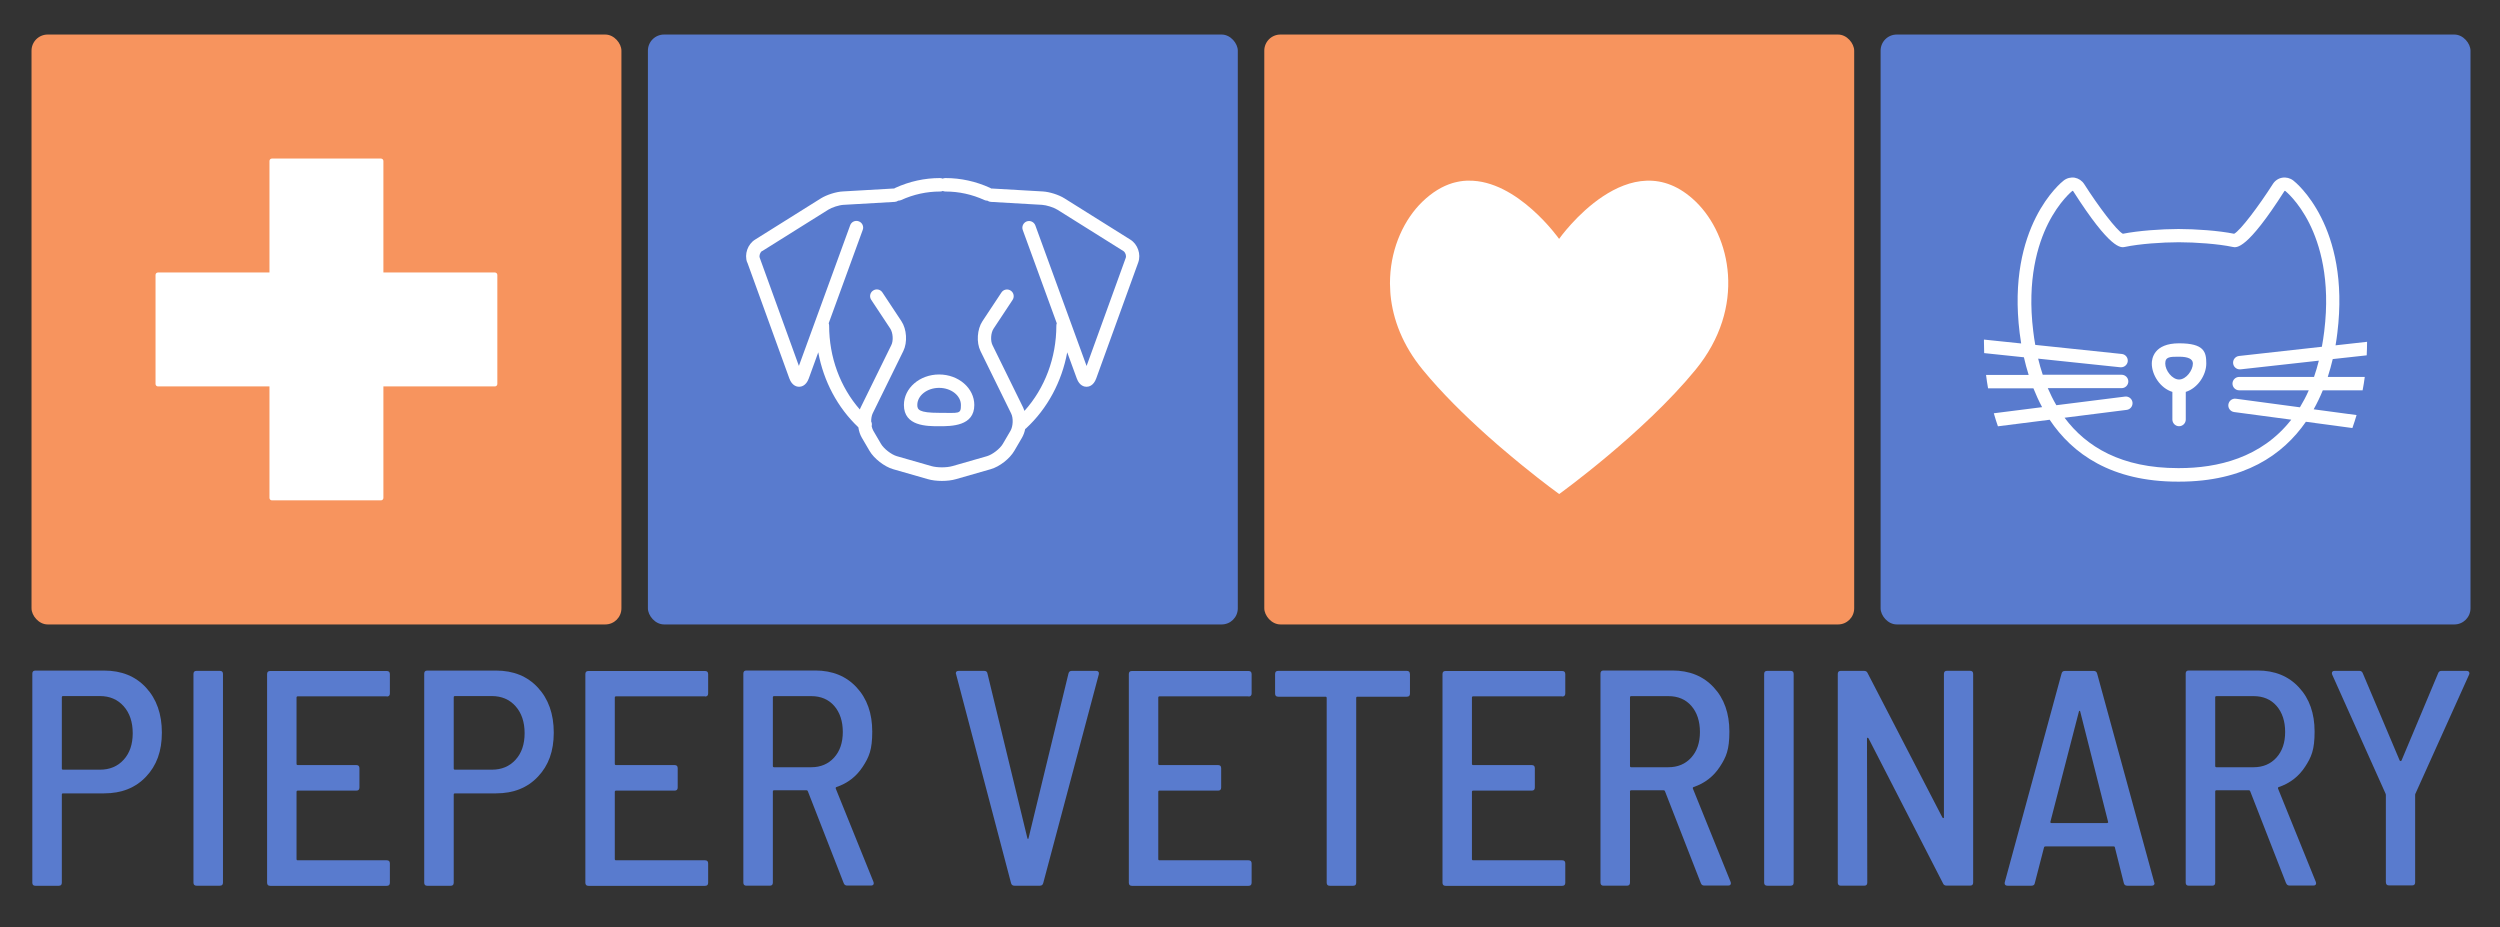
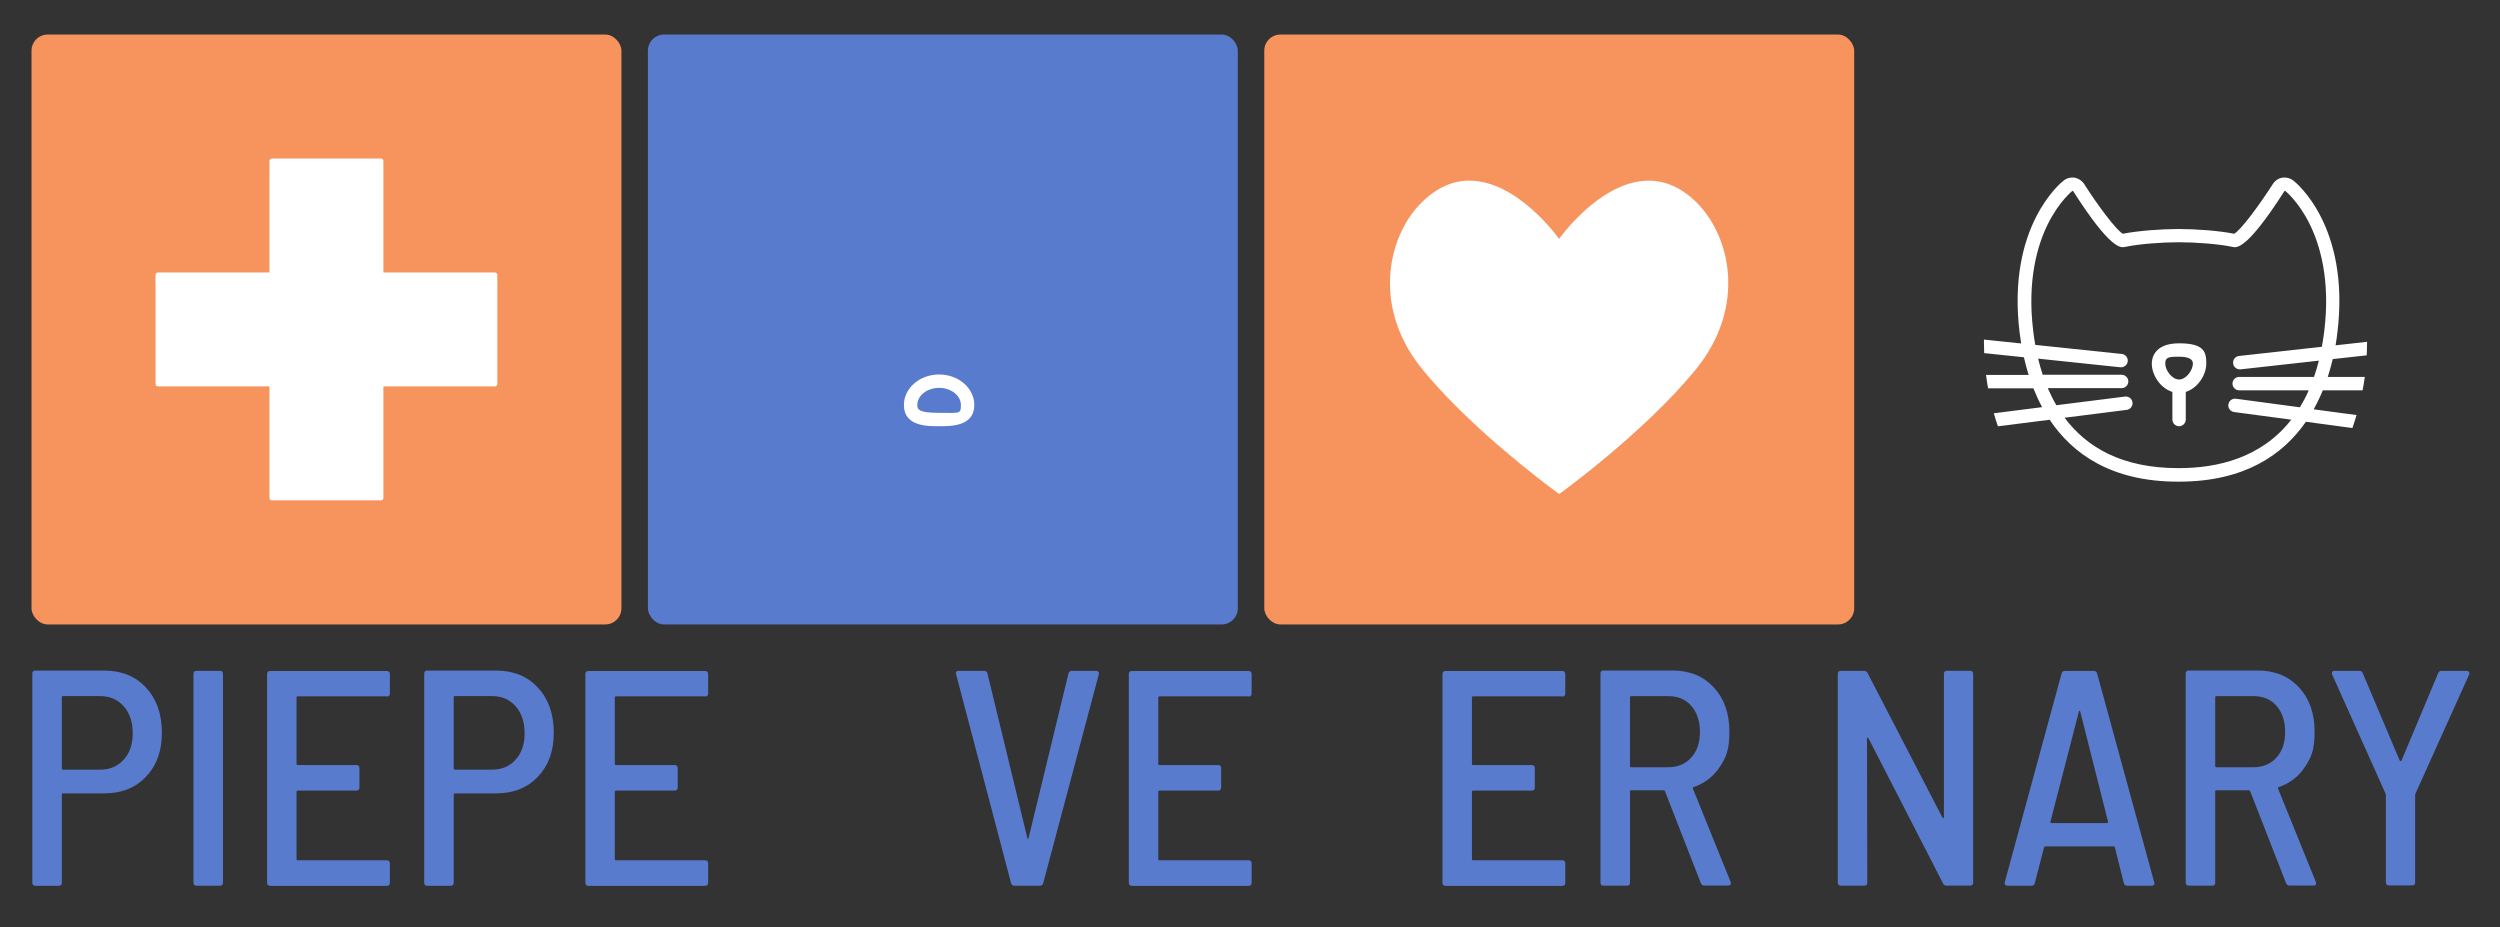
<svg xmlns="http://www.w3.org/2000/svg" id="Layer_1" version="1.1" viewBox="0 0 3473.5 1288">
  <rect x="0" y="0" width="3473.5" height="1288" fill="#333333" stroke="none" />
  <defs>
    <style> .st0 { fill: #597bce; } .st1 { fill: #fff; } .st2 { fill: #f7945e; } </style>
  </defs>
  <path class="st0" d="M202.9,955.4c14.6,15.8,22,36.6,22,62.5s-7.3,45.7-22,61.2c-14.6,15.5-34,23.2-58.2,23.2h-57.1c-1.1,0-1.7.6-1.7,1.7v122.4c0,2.9-1.4,4.3-4.3,4.3h-32.4c-2.9,0-4.3-1.4-4.3-4.3v-290.4c0-2.9,1.4-4.3,4.3-4.3h95.5c24.2,0,43.6,7.9,58.2,23.7ZM171.8,1055.6c8.4-9.2,12.6-21.5,12.6-36.9s-4.2-28.1-12.6-37.5c-8.4-9.4-19.4-14.1-33-14.1h-51.2c-1.1,0-1.7.6-1.7,1.7v98.9c0,1.2.6,1.7,1.7,1.7h51.2c13.6,0,24.7-4.6,33-13.8Z" />
  <path class="st0" d="M268.8,1226.3v-289.9c0-2.9,1.4-4.3,4.3-4.3h32.4c2.8,0,4.3,1.4,4.3,4.3v289.9c0,2.9-1.4,4.3-4.3,4.3h-32.4c-2.8,0-4.3-1.4-4.3-4.3Z" />
  <path class="st0" d="M537.4,967.5h-123.7c-1.1,0-1.7.6-1.7,1.7v92.1c0,1.1.6,1.7,1.7,1.7h81.4c2.8,0,4.3,1.4,4.3,4.3v26.9c0,2.8-1.4,4.3-4.3,4.3h-81.4c-1.1,0-1.7.6-1.7,1.7v93.4c0,1.2.6,1.7,1.7,1.7h123.7c2.8,0,4.3,1.4,4.3,4.3v26.9c0,2.9-1.4,4.3-4.3,4.3h-162c-2.8,0-4.3-1.4-4.3-4.3v-289.9c0-2.9,1.4-4.3,4.3-4.3h162c2.8,0,4.3,1.4,4.3,4.3v26.9c0,2.8-1.4,4.3-4.3,4.3Z" />
  <path class="st0" d="M747.4,955.4c14.6,15.8,22,36.6,22,62.5s-7.3,45.7-22,61.2c-14.6,15.5-34,23.2-58.2,23.2h-57.1c-1.1,0-1.7.6-1.7,1.7v122.4c0,2.9-1.4,4.3-4.3,4.3h-32.4c-2.9,0-4.3-1.4-4.3-4.3v-290.4c0-2.9,1.4-4.3,4.3-4.3h95.5c24.2,0,43.6,7.9,58.2,23.7ZM716.3,1055.6c8.4-9.2,12.6-21.5,12.6-36.9s-4.2-28.1-12.6-37.5c-8.4-9.4-19.4-14.1-33-14.1h-51.2c-1.1,0-1.7.6-1.7,1.7v98.9c0,1.2.6,1.7,1.7,1.7h51.2c13.6,0,24.7-4.6,33-13.8Z" />
  <path class="st0" d="M979.6,967.5h-123.7c-1.1,0-1.7.6-1.7,1.7v92.1c0,1.1.6,1.7,1.7,1.7h81.4c2.8,0,4.3,1.4,4.3,4.3v26.9c0,2.8-1.4,4.3-4.3,4.3h-81.4c-1.1,0-1.7.6-1.7,1.7v93.4c0,1.2.6,1.7,1.7,1.7h123.7c2.8,0,4.3,1.4,4.3,4.3v26.9c0,2.9-1.4,4.3-4.3,4.3h-162c-2.8,0-4.3-1.4-4.3-4.3v-289.9c0-2.9,1.4-4.3,4.3-4.3h162c2.8,0,4.3,1.4,4.3,4.3v26.9c0,2.8-1.4,4.3-4.3,4.3Z" />
-   <path class="st0" d="M1172.3,1227.2l-49.9-127.9c-.3-.8-.9-1.3-1.7-1.3h-45.2c-1.1,0-1.7.6-1.7,1.7v126.6c0,2.9-1.4,4.3-4.3,4.3h-32.4c-2.8,0-4.3-1.4-4.3-4.3v-290.4c0-2.9,1.4-4.3,4.3-4.3h95.5c23.9,0,43.1,7.8,57.6,23.5,14.5,15.6,21.7,36.1,21.7,61.4s-4.4,35.3-13.2,48.8c-8.8,13.5-21,23-36.7,28.3-.8.3-1.1,1-.8,2.1l52.4,129.6.4,1.7c0,2.3-1.3,3.4-3.8,3.4h-33.3c-2.3,0-3.8-1.1-4.7-3.4ZM1073.8,968.8v95.5c0,1.1.6,1.7,1.7,1.7h51.6c13.1,0,23.7-4.5,31.8-13.4,8.1-9,12.1-20.8,12.1-35.6s-4-27.1-11.9-36.2c-8-9.1-18.6-13.6-32-13.6h-51.6c-1.1,0-1.7.6-1.7,1.7Z" />
  <path class="st0" d="M1404.7,1226.8l-76.3-290-.4-1.3c0-2.3,1.4-3.4,4.3-3.4h35c2.8,0,4.4,1.3,4.7,3.8l55.4,228.5c.3.8.6,1.3.9,1.3s.6-.4.8-1.3l55.4-228.5c.6-2.6,2.1-3.8,4.7-3.8h33.7c1.4,0,2.5.4,3.2,1.3.7.8.9,2,.6,3.4l-77.2,290c-.6,2.5-2.1,3.8-4.7,3.8h-35.4c-2.6,0-4.1-1.3-4.7-3.8Z" />
  <path class="st0" d="M1734.7,967.5h-123.7c-1.1,0-1.7.6-1.7,1.7v92.1c0,1.1.6,1.7,1.7,1.7h81.4c2.8,0,4.3,1.4,4.3,4.3v26.9c0,2.8-1.4,4.3-4.3,4.3h-81.4c-1.1,0-1.7.6-1.7,1.7v93.4c0,1.2.6,1.7,1.7,1.7h123.7c2.8,0,4.3,1.4,4.3,4.3v26.9c0,2.9-1.4,4.3-4.3,4.3h-162c-2.8,0-4.3-1.4-4.3-4.3v-289.9c0-2.9,1.4-4.3,4.3-4.3h162c2.8,0,4.3,1.4,4.3,4.3v26.9c0,2.8-1.4,4.3-4.3,4.3Z" />
-   <path class="st0" d="M1959,936.4v27.3c0,2.9-1.4,4.3-4.3,4.3h-68.7c-1.1,0-1.7.6-1.7,1.7v256.7c0,2.9-1.4,4.3-4.3,4.3h-32.4c-2.9,0-4.3-1.4-4.3-4.3v-256.7c0-1.1-.6-1.7-1.7-1.7h-65.7c-2.8,0-4.3-1.4-4.3-4.3v-27.3c0-2.9,1.4-4.3,4.3-4.3h178.7c2.8,0,4.3,1.4,4.3,4.3Z" />
  <path class="st0" d="M2170.5,967.5h-123.7c-1.1,0-1.7.6-1.7,1.7v92.1c0,1.1.6,1.7,1.7,1.7h81.4c2.8,0,4.3,1.4,4.3,4.3v26.9c0,2.8-1.4,4.3-4.3,4.3h-81.4c-1.1,0-1.7.6-1.7,1.7v93.4c0,1.2.6,1.7,1.7,1.7h123.7c2.8,0,4.3,1.4,4.3,4.3v26.9c0,2.9-1.4,4.3-4.3,4.3h-162c-2.8,0-4.3-1.4-4.3-4.3v-289.9c0-2.9,1.4-4.3,4.3-4.3h162c2.8,0,4.3,1.4,4.3,4.3v26.9c0,2.8-1.4,4.3-4.3,4.3Z" />
  <path class="st0" d="M2363.2,1227.2l-49.9-127.9c-.3-.8-.9-1.3-1.7-1.3h-45.2c-1.1,0-1.7.6-1.7,1.7v126.6c0,2.9-1.4,4.3-4.3,4.3h-32.4c-2.8,0-4.3-1.4-4.3-4.3v-290.4c0-2.9,1.4-4.3,4.3-4.3h95.5c23.9,0,43.1,7.8,57.6,23.5,14.5,15.6,21.7,36.1,21.7,61.4s-4.4,35.3-13.2,48.8c-8.8,13.5-21,23-36.7,28.3-.8.3-1.1,1-.8,2.1l52.4,129.6.4,1.7c0,2.3-1.3,3.4-3.8,3.4h-33.3c-2.3,0-3.8-1.1-4.7-3.4ZM2264.7,968.8v95.5c0,1.1.6,1.7,1.7,1.7h51.6c13.1,0,23.7-4.5,31.8-13.4,8.1-9,12.1-20.8,12.1-35.6s-4-27.1-11.9-36.2c-8-9.1-18.6-13.6-32-13.6h-51.6c-1.1,0-1.7.6-1.7,1.7Z" />
-   <path class="st0" d="M2451.1,1226.3v-289.9c0-2.9,1.4-4.3,4.3-4.3h32.4c2.8,0,4.3,1.4,4.3,4.3v289.9c0,2.9-1.4,4.3-4.3,4.3h-32.4c-2.8,0-4.3-1.4-4.3-4.3Z" />
  <path class="st0" d="M2553.4,1226.3v-289.9c0-2.9,1.4-4.3,4.3-4.3h32c2.6,0,4.3,1,5.1,3l104,200.8c.6.6,1.1.8,1.5.8s.6-.4.6-1.3v-199.1c0-2.9,1.4-4.3,4.3-4.3h32c2.8,0,4.3,1.4,4.3,4.3v289.9c0,2.9-1.4,4.3-4.3,4.3h-32.4c-2.6,0-4.3-1-5.1-3l-103.6-201.7c-.6-.6-1.1-.8-1.5-.8s-.6.4-.6,1.3l.4,200c0,2.9-1.4,4.3-4.3,4.3h-32.4c-2.8,0-4.3-1.4-4.3-4.3Z" />
  <path class="st0" d="M2950.8,1226.8l-12.4-49.5c0-.8-.7-1.3-2.1-1.3h-94.2c-1.2,0-1.9.4-2.1,1.3l-12.8,49.5c-.3,2.5-1.9,3.8-4.7,3.8h-33.3c-1.4,0-2.5-.4-3.2-1.3-.7-.8-.9-2-.6-3.4l78.9-289.9c.6-2.6,2.1-3.8,4.7-3.8h40.1c2.5,0,4.1,1.3,4.7,3.8l79.3,289.9.4,1.3c0,2.3-1.4,3.4-4.3,3.4h-33.7c-2.6,0-4.1-1.3-4.7-3.8ZM2849.1,1143c.4.4.9.6,1.5.6h76.7c.6,0,1.1-.2,1.5-.6.4-.4.5-.8.2-1.1l-38.8-153.5c-.3-.6-.6-.8-.9-.8s-.6.3-.8.8l-39.7,153.5c-.3.3-.2.6.2,1.1Z" />
  <path class="st0" d="M3176.3,1227.2l-49.9-127.9c-.3-.8-.9-1.3-1.7-1.3h-45.2c-1.1,0-1.7.6-1.7,1.7v126.6c0,2.9-1.4,4.3-4.3,4.3h-32.4c-2.8,0-4.3-1.4-4.3-4.3v-290.4c0-2.9,1.4-4.3,4.3-4.3h95.5c23.9,0,43.1,7.8,57.6,23.5,14.5,15.6,21.7,36.1,21.7,61.4s-4.4,35.3-13.2,48.8c-8.8,13.5-21,23-36.7,28.3-.9.3-1.2,1-.9,2.1l52.5,129.6.4,1.7c0,2.3-1.3,3.4-3.8,3.4h-33.2c-2.3,0-3.8-1.1-4.7-3.4ZM3077.8,968.8v95.5c0,1.1.6,1.7,1.7,1.7h51.6c13.1,0,23.7-4.5,31.8-13.4,8.1-9,12.1-20.8,12.1-35.6s-4-27.1-11.9-36.2c-8-9.1-18.6-13.6-32-13.6h-51.6c-1.1,0-1.7.6-1.7,1.7Z" />
  <path class="st0" d="M3314.9,1225.9v-121.1c0-1.1-.2-1.8-.4-2.1l-74.2-165.5-.4-1.7c0-2.3,1.3-3.4,3.8-3.4h34.5c2.3,0,3.8,1.1,4.7,3.4l51.2,121.1c.3.6.7.8,1.3.8s1-.3,1.3-.8l50.8-121.1c.8-2.3,2.4-3.4,4.7-3.4h35c1.4,0,2.5.5,3.2,1.5.7,1,.8,2.2.2,3.6l-74.6,165.5c-.3.3-.4,1-.4,2.1v121.1c0,2.9-1.4,4.3-4.3,4.3h-32c-2.9,0-4.3-1.4-4.3-4.3Z" />
  <g>
    <rect class="st2" x="1756.6" y="48" width="819.6" height="819.6" rx="22.4" ry="22.4" />
    <path class="st1" d="M2166.3,686.4s-20.9-15-50.5-39.1c-1.1-.9-2.2-1.8-3.3-2.7-3.9-3.2-8-6.5-12.1-10-2.4-2-4.8-4-7.2-6.1-1.8-1.6-3.7-3.1-5.6-4.7-2.5-2.1-5-4.3-7.6-6.5-.6-.6-1.3-1.1-1.9-1.7-3.2-2.8-6.4-5.6-9.7-8.5-1.3-1.2-2.6-2.3-3.9-3.5-30.1-27-61.8-58.2-87.8-89.9-27.9-34-41.4-69.9-44.7-103.8-.1-1.4-.2-2.7-.3-4.1-.3-4.1-.4-8.1-.5-12.1,0,0,0,0,0,0,0-2.6,0-5.2.2-7.8,0-.1,0-.2,0-.3,1.9-43.1,19.9-81.2,44.9-105.4,13.9-13.4,27.9-21.6,41.7-25.8.9-.3,1.7-.5,2.5-.7,1.3-.3,2.6-.7,3.8-.9.8-.2,1.7-.4,2.5-.5.5,0,1-.2,1.5-.3,3.2-.5,6.4-.9,9.6-1,.8,0,1.6,0,2.3,0,68.1-1.2,126,80.9,126,80.9h0s98.7-140.1,190-51.6c48.4,47,70.9,146.4-.5,233.5-72.2,88.2-189.5,172.7-189.5,172.7Z" />
  </g>
  <g>
    <rect class="st2" x="43.8" y="48" width="819.6" height="819.6" rx="22.4" ry="22.4" />
    <path class="st1" d="M219.5,378.6h154.9s0-154.9,0-154.9c0-1.9,1.5-3.4,3.4-3.4h151.5c1.9,0,3.4,1.5,3.4,3.4v154.9s154.9,0,154.9,0c1.9,0,3.4,1.5,3.4,3.4v151.5c0,1.9-1.5,3.4-3.4,3.4h-154.9s0,154.9,0,154.9c0,1.9-1.5,3.4-3.4,3.4h-151.5c-1.9,0-3.4-1.5-3.4-3.4v-154.9s-154.9,0-154.9,0c-1.9,0-3.4-1.5-3.4-3.4v-151.5c0-1.9,1.5-3.4,3.4-3.4Z" />
  </g>
  <g>
    <rect class="st0" x="900.2" y="48" width="819.6" height="819.6" rx="22.4" ry="22.4" />
    <g>
-       <path class="st1" d="M1038.3,364.6l58.4,161.2c3.8,10.4,10.7,11.6,13.5,11.6h0c2.8,0,9.7-1.1,13.5-11.5l13.2-36.4c7.4,40.2,26.8,76.8,55.7,104.2.8,5.3,2.4,10.3,4.8,14.4l10.7,18.3c6.3,10.8,20.7,22,32.8,25.5l48.1,13.8c5.8,1.7,12.8,2.5,19.7,2.5,7,0,13.9-.8,19.7-2.5l48.1-13.8c12.3-3.5,26.4-14.5,32.8-25.5l10.7-18.3c2-3.5,3.5-7.6,4.4-12,.5-.3.9-.6,1.3-1,29.7-27.5,49.6-64.8,57.1-105.6l13.3,36.4c3.8,10.4,10.7,11.5,13.5,11.5h0c2.8,0,9.7-1.1,13.5-11.6l58.4-161.2c4.1-11.3-.7-25.2-10.9-31.6l-91.6-57.4c-7.9-5-20.9-9.1-30.2-9.6l-71-4.1c-.2,0-.4,0-.6,0-.5-.3-1-.7-1.6-.9-19.8-9-40.6-13.6-62-13.6-1.4,0-2.7.3-3.8.8-1.2-.5-2.5-.8-3.8-.8-21.4,0-42.2,4.6-62,13.6-.6.3-1.1.6-1.6.9-.2,0-.4,0-.6,0l-71,4.1c-9.3.5-22.3,4.7-30.2,9.6l-91.6,57.4c-10.2,6.4-15,20.3-10.9,31.6ZM1059.1,348.8l91.6-57.4c5.2-3.3,15.2-6.5,21.4-6.8l71-4.1c1.8-.1,3.5-.7,4.9-1.7,0,0,0,0,0,0,1.3,0,2.6-.3,3.9-.8,17.3-7.9,35.6-11.9,54.2-11.9,1.4,0,2.7-.3,3.8-.8,1.2.5,2.5.8,3.8.8,18.7,0,36.9,4,54.2,11.9,1.3.6,2.6.8,3.9.8s0,0,.1,0c1.4,1,3.1,1.6,4.9,1.7l71,4.1c6.2.4,16.1,3.5,21.4,6.8l91.6,57.4c2.8,1.8,4.4,6.4,3.3,9.5l-54.4,150.2-71.2-195.3c-1.8-4.8-7.1-7.3-11.9-5.6-4.8,1.8-7.3,7.1-5.6,11.9l47.3,129.7c-.4,1-.6,2.1-.6,3.3,0,44.6-16,86.9-44.3,118.4-.5-1.6-1.1-3.1-1.8-4.6l-42.6-86.7c-3.1-6.2-2.4-17.2,1.5-23l26.4-39.9c2.8-4.3,1.7-10.1-2.6-12.9-4.3-2.9-10.1-1.7-12.9,2.6l-26.4,39.9c-7.4,11.2-8.6,29.5-2.7,41.5l42.6,86.7c3.2,6.4,2.7,17.8-.9,24l-10.7,18.3c-3.9,6.7-14.4,14.8-21.9,17l-48.1,13.8c-8.2,2.3-21,2.3-29.2,0l-48.1-13.8c-7.5-2.2-17.9-10.2-21.9-17l-10.7-18.3c-1-1.8-1.8-4-2.3-6.4.6-2.2.3-4.5-.7-6.6,0-4.1.7-8.1,2.1-11.1l42.6-86.7c5.9-12,4.8-30.3-2.7-41.5l-26.4-39.9c-2.8-4.3-8.6-5.5-12.9-2.6-4.3,2.8-5.5,8.6-2.6,12.9l26.4,39.9c3.8,5.8,4.6,16.8,1.5,23l-42.6,86.7c-.4.9-.8,1.8-1.2,2.7-27.3-31.2-42.6-72.7-42.6-116.5,0-1.2-.2-2.3-.6-3.3l47.3-129.7c1.8-4.8-.7-10.2-5.6-11.9-4.8-1.8-10.2.7-11.9,5.6l-71.2,195.3-54.4-150.2c-1.1-3.1.5-7.7,3.3-9.5Z" />
      <path class="st1" d="M1255.9,562.7c0,29.5,31.8,29.5,48.9,29.5,17.1,0,48.9,0,48.9-29.5,0-23.4-21.9-42.4-48.9-42.4-27,0-48.9,19-48.9,42.4ZM1274.5,562.7c0-13.1,13.6-23.8,30.3-23.8s30.3,10.7,30.3,23.8-2.2,10.9-30.3,10.9c-28.1,0-30.3-4.5-30.3-10.9Z" />
    </g>
  </g>
  <g>
-     <rect class="st0" x="2612.9" y="48" width="819.6" height="819.6" rx="22.4" ry="22.4" />
    <g>
      <path class="st1" d="M3227.4,542.3h55.2c1.2-6.1,2.2-12.3,3-18.6h-51.4c2.7-8.4,5-16.7,6.9-24.8l47.2-5.2c.3-6.2.5-12.4.5-18.6s0-.1,0-.2l-43.8,4.9c1-5.9,1.9-11.7,2.5-17.2,18.3-148.3-57.9-209.3-61.2-211.8-4.4-3.4-10-4.8-15.4-3.9-5.4.9-10.2,4.2-13.1,8.9-19.3,30.2-44.9,64.4-53.7,69-21.4-4.4-54.3-6.6-76.4-6.6s-.6,0-.9,0c-.3,0-.6,0-.9,0-22.1,0-55,2.3-76.4,6.6-8.8-4.6-34.4-38.7-53.7-69-3-4.7-7.8-7.9-13.1-8.9-5.4-.9-11,.5-15.4,3.9-3.3,2.5-79.5,63.5-61.2,211.8.6,4.7,1.3,9.6,2.1,14.6l-51.7-5.4c0,1.1,0,2.2,0,3.3,0,5.2.1,10.4.3,15.5l55.2,5.8c1.8,8,4,16.2,6.6,24.5h-59.2c.8,6.3,1.7,12.5,2.8,18.6h63c3.5,8.8,7.5,17.6,12.1,26.2l-67.1,8.5c1.7,6.1,3.6,12.1,5.7,18.1l71.9-9.1c31.7,47.5,85.9,86,178.1,86h1.7c90.4,0,144.2-37,176.2-83.2l64.6,8.7c2.1-5.9,4-11.9,5.8-18l-59.6-8c4.8-8.6,9-17.4,12.6-26.2ZM3195.4,565.9l-88.8-11.9c-5.1-.7-9.8,2.9-10.5,8-.7,5.1,2.9,9.8,8,10.5l79.4,10.6c-41.6,53.3-102.8,67.3-155.7,67.3h-1.7c-78.4,0-127.3-29.4-157.6-70l86.3-10.9c5.1-.6,8.7-5.3,8.1-10.4-.6-5.1-5.3-8.7-10.4-8.1l-95.4,12c-4.5-7.7-8.4-15.6-11.9-23.7h102.6c5.1,0,9.3-4.2,9.3-9.3s-4.2-9.3-9.3-9.3h-109.6c-2.5-7.4-4.6-14.9-6.4-22.4l114.2,12c.3,0,.7,0,1,0,4.7,0,8.8-3.6,9.3-8.3.5-5.1-3.2-9.7-8.3-10.2l-120.2-12.6c-1.1-6.3-2.1-12.7-2.8-18.9-8.9-71.8,6.3-121,20.6-149.6,15.5-30.9,33.3-45.1,33.5-45.3.2-.1.5-.3.8-.3.2,0,.4.2.6.5,52.1,81.7,66.4,78.7,71.8,77.5,20-4.3,52.4-6.5,74-6.5s.6,0,.9,0c.3,0,.6,0,.9,0,21.6,0,54,2.2,74,6.5,5.4,1.2,19.7,4.2,71.8-77.5.2-.3.4-.5.6-.5,0,0,0,0,.1,0,.3,0,.5.2.7.3.1.1,18,14.3,33.4,45.2,14.3,28.6,29.5,77.7,20.6,149.6-.9,7.5-2,14.7-3.3,21.6l-115.1,12.8c-5.1.6-8.8,5.2-8.2,10.3.5,4.8,4.6,8.3,9.2,8.3s.7,0,1,0l108.9-12.1c-2,7.9-4.2,15.5-6.7,22.6h-104c-5.1,0-9.3,4.2-9.3,9.3s4.2,9.3,9.3,9.3h96.7c-3.7,8.5-7.9,16.3-12.3,23.6Z" />
      <path class="st1" d="M3027.6,477c-35.1,0-37.9,21.5-37.9,28.1,0,16,11.9,34.3,28.6,39.4v38.4c0,5.1,4.2,9.3,9.3,9.3s9.3-4.2,9.3-9.3v-38.4c16.6-5.2,28.5-23.4,28.5-39.4s-2.7-28.1-37.9-28.1ZM3027.6,527.3c-9.7,0-19.2-12.7-19.2-22.2s6.5-9.5,19.2-9.5,19.2,3.2,19.2,9.5c0,9.5-9.5,22.2-19.2,22.2Z" />
    </g>
  </g>
</svg>